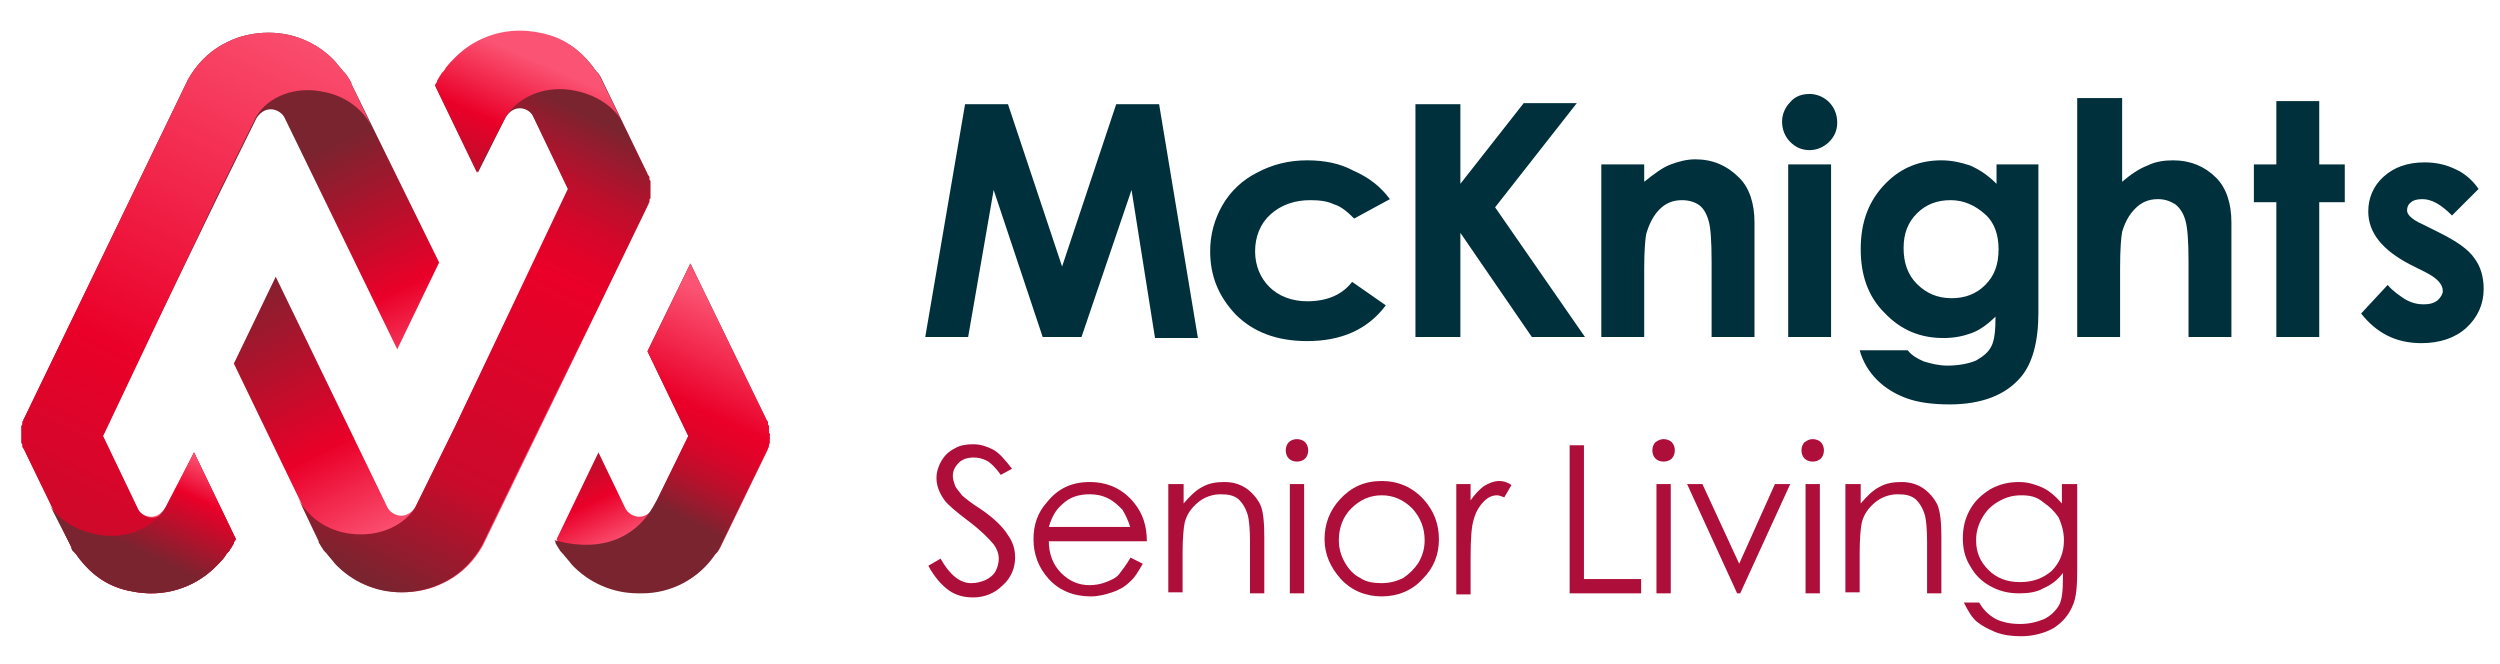
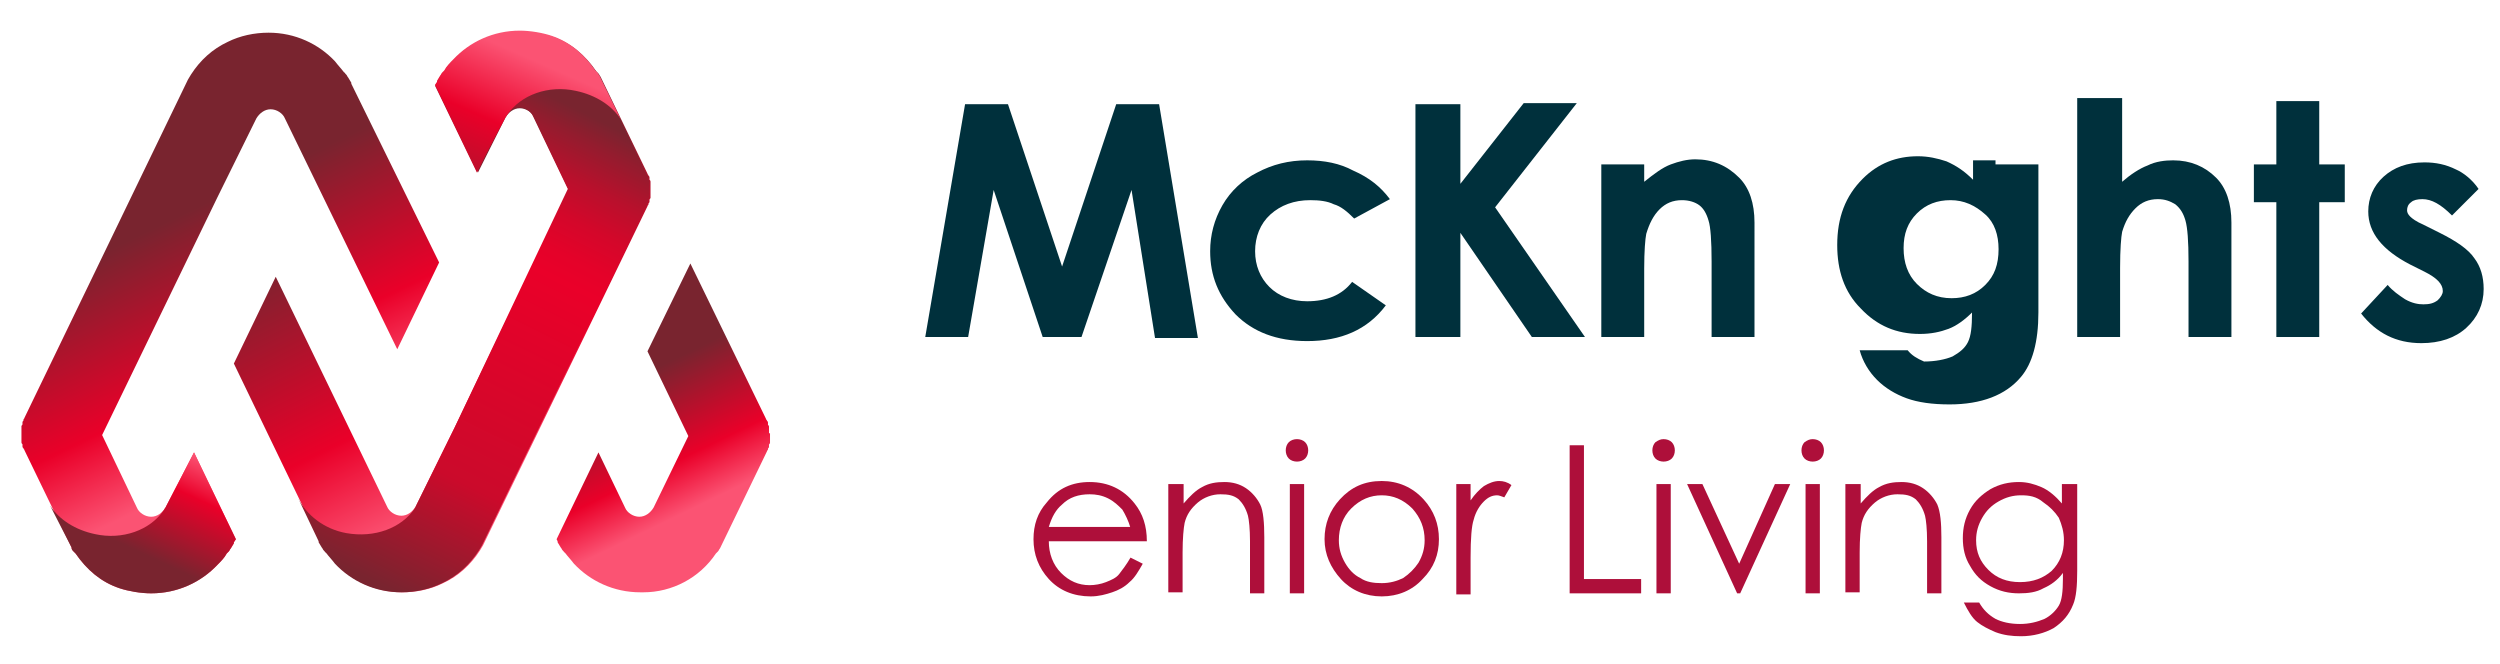
<svg xmlns="http://www.w3.org/2000/svg" version="1.1" id="Layer_1" x="0px" y="0px" viewBox="0 0 244.8 65" style="enable-background:new 0 0 244.8 65;" xml:space="preserve">
  <style type="text/css">
	.st0{fill:#AE0F3A;}
	.st1{fill:#00303C;}
	.st2{fill:url(#SVGID_1_);}
	.st3{fill:url(#SVGID_00000103945398835743833310000005139954487438754223_);}
	.st4{fill:url(#SVGID_00000101065723001328930530000016723027921011644565_);}
	.st5{fill:url(#SVGID_00000137100079443929365240000012745917528499572150_);}
	.st6{fill:url(#SVGID_00000140692932162880495680000014573741306528872107_);}
	.st7{fill:url(#SVGID_00000072265078823631475300000009812821195533976503_);}
	.st8{fill:url(#SVGID_00000142147511999692303680000014638072828766646414_);}
	.st9{fill:url(#SVGID_00000165235860262665637120000018258112407430349186_);}
	.st10{fill:url(#SVGID_00000082331765933115443720000010697577481892924045_);}
</style>
  <g>
-     <path class="st0" d="M90.9,55.4l1.2-0.7c0.9,1.6,1.9,2.4,3,2.4c0.5,0,0.9-0.1,1.4-0.3c0.4-0.2,0.8-0.5,1-0.9   c0.2-0.4,0.3-0.8,0.3-1.2c0-0.5-0.2-1-0.5-1.4c-0.5-0.6-1.3-1.4-2.5-2.3c-1.2-0.9-2-1.6-2.3-2c-0.5-0.7-0.8-1.4-0.8-2.2   c0-0.6,0.2-1.2,0.5-1.7c0.3-0.5,0.7-0.9,1.3-1.2c0.5-0.3,1.1-0.4,1.8-0.4c0.7,0,1.3,0.2,1.9,0.5c0.6,0.3,1.2,1,1.9,1.9L98,46.5   c-0.5-0.7-1-1.2-1.4-1.4c-0.4-0.2-0.8-0.3-1.3-0.3c-0.6,0-1.1,0.2-1.4,0.5c-0.4,0.4-0.6,0.8-0.6,1.3c0,0.3,0.1,0.6,0.2,0.9   c0.1,0.3,0.4,0.6,0.7,1c0.2,0.2,0.8,0.7,1.9,1.4c1.3,0.9,2.1,1.7,2.6,2.5c0.5,0.7,0.7,1.4,0.7,2.2c0,1-0.4,2-1.2,2.7   c-0.8,0.8-1.8,1.2-2.9,1.2c-0.9,0-1.7-0.2-2.4-0.7S91.5,56.5,90.9,55.4z" />
    <path class="st0" d="M110.7,54.6l1.2,0.6c-0.4,0.7-0.8,1.4-1.3,1.8c-0.5,0.5-1.1,0.8-1.7,1s-1.3,0.4-2.1,0.4   c-1.7,0-3.1-0.6-4.1-1.7c-1-1.1-1.5-2.4-1.5-3.9c0-1.4,0.4-2.6,1.3-3.6c1.1-1.4,2.5-2,4.2-2c1.8,0,3.3,0.7,4.4,2.1   c0.8,1,1.2,2.2,1.2,3.7h-9.6c0,1.2,0.4,2.3,1.2,3.1c0.8,0.8,1.7,1.2,2.8,1.2c0.5,0,1.1-0.1,1.6-0.3c0.5-0.2,1-0.4,1.3-0.8   C109.9,55.8,110.3,55.3,110.7,54.6z M110.7,51.7c-0.2-0.7-0.5-1.3-0.8-1.8c-0.4-0.4-0.8-0.8-1.4-1.1c-0.6-0.3-1.2-0.4-1.8-0.4   c-1.1,0-2,0.3-2.7,1c-0.6,0.5-1,1.2-1.3,2.2H110.7z" />
    <path class="st0" d="M114.5,47.4h1.4v1.9c0.6-0.7,1.2-1.3,1.8-1.6c0.7-0.4,1.4-0.5,2.2-0.5c0.8,0,1.5,0.2,2.1,0.6   c0.6,0.4,1.1,1,1.4,1.6s0.4,1.8,0.4,3.2v5.5h-1.4V53c0-1.2-0.1-2.1-0.2-2.5c-0.2-0.7-0.5-1.2-0.9-1.6c-0.5-0.4-1-0.5-1.8-0.5   c-0.8,0-1.6,0.3-2.2,0.8c-0.7,0.6-1.1,1.2-1.3,2c-0.1,0.5-0.2,1.5-0.2,2.9v3.9h-1.4V47.4z" />
    <path class="st0" d="M127,43c0.3,0,0.6,0.1,0.8,0.3c0.2,0.2,0.3,0.5,0.3,0.8c0,0.3-0.1,0.6-0.3,0.8c-0.2,0.2-0.5,0.3-0.8,0.3   c-0.3,0-0.6-0.1-0.8-0.3c-0.2-0.2-0.3-0.5-0.3-0.8c0-0.3,0.1-0.6,0.3-0.8C126.4,43.1,126.7,43,127,43z M126.3,47.4h1.4v10.7h-1.4   V47.4z" />
    <path class="st0" d="M135.3,47.1c1.6,0,3,0.6,4.1,1.8c1,1.1,1.5,2.4,1.5,3.9c0,1.5-0.5,2.8-1.6,3.9c-1,1.1-2.4,1.7-4,1.7   c-1.6,0-3-0.6-4-1.7c-1-1.1-1.6-2.4-1.6-3.9c0-1.5,0.5-2.8,1.5-3.9C132.3,47.7,133.6,47.1,135.3,47.1z M135.3,48.5   c-1.1,0-2.1,0.4-3,1.3c-0.8,0.8-1.2,1.9-1.2,3.1c0,0.8,0.2,1.5,0.6,2.2c0.4,0.7,0.9,1.2,1.5,1.5c0.6,0.4,1.3,0.5,2.1,0.5   c0.8,0,1.5-0.2,2.1-0.5c0.6-0.4,1.1-0.9,1.5-1.5c0.4-0.7,0.6-1.4,0.6-2.2c0-1.2-0.4-2.2-1.2-3.1C137.4,48.9,136.4,48.5,135.3,48.5z   " />
    <path class="st0" d="M142.6,47.4h1.4V49c0.4-0.6,0.9-1.1,1.3-1.4c0.5-0.3,1-0.5,1.5-0.5c0.4,0,0.8,0.1,1.2,0.4l-0.7,1.2   c-0.3-0.1-0.5-0.2-0.7-0.2c-0.5,0-0.9,0.2-1.3,0.6c-0.4,0.4-0.8,1-1,1.8c-0.2,0.6-0.3,1.8-0.3,3.7v3.6h-1.4V47.4z" />
    <path class="st0" d="M153.7,43.6h1.4v13.1h5.6v1.4h-7V43.6z" />
    <path class="st0" d="M162.9,43c0.3,0,0.6,0.1,0.8,0.3c0.2,0.2,0.3,0.5,0.3,0.8c0,0.3-0.1,0.6-0.3,0.8c-0.2,0.2-0.5,0.3-0.8,0.3   c-0.3,0-0.6-0.1-0.8-0.3c-0.2-0.2-0.3-0.5-0.3-0.8c0-0.3,0.1-0.6,0.3-0.8C162.4,43.1,162.6,43,162.9,43z M162.2,47.4h1.4v10.7h-1.4   V47.4z" />
    <path class="st0" d="M165.2,47.4h1.5l3.6,7.8l3.5-7.8h1.5l-4.9,10.7h-0.3L165.2,47.4z" />
    <path class="st0" d="M177.5,43c0.3,0,0.6,0.1,0.8,0.3c0.2,0.2,0.3,0.5,0.3,0.8c0,0.3-0.1,0.6-0.3,0.8c-0.2,0.2-0.5,0.3-0.8,0.3   c-0.3,0-0.6-0.1-0.8-0.3c-0.2-0.2-0.3-0.5-0.3-0.8c0-0.3,0.1-0.6,0.3-0.8C177,43.1,177.2,43,177.5,43z M176.8,47.4h1.4v10.7h-1.4   V47.4z" />
    <path class="st0" d="M180.8,47.4h1.4v1.9c0.6-0.7,1.2-1.3,1.8-1.6c0.7-0.4,1.4-0.5,2.2-0.5c0.8,0,1.5,0.2,2.1,0.6   c0.6,0.4,1.1,1,1.4,1.6c0.3,0.7,0.4,1.8,0.4,3.2v5.5h-1.4V53c0-1.2-0.1-2.1-0.2-2.5c-0.2-0.7-0.5-1.2-0.9-1.6   c-0.5-0.4-1-0.5-1.8-0.5c-0.8,0-1.6,0.3-2.2,0.8c-0.7,0.6-1.1,1.2-1.3,2c-0.1,0.5-0.2,1.5-0.2,2.9v3.9h-1.4V47.4z" />
    <path class="st0" d="M202,47.4h1.4v8.5c0,1.5-0.1,2.6-0.4,3.3c-0.4,1-1,1.7-1.9,2.3c-0.9,0.5-2,0.8-3.2,0.8c-0.9,0-1.7-0.1-2.5-0.4   c-0.7-0.3-1.3-0.6-1.8-1c-0.5-0.4-0.9-1.1-1.3-1.9h1.5c0.4,0.7,0.9,1.2,1.6,1.6c0.6,0.3,1.4,0.5,2.4,0.5c0.9,0,1.7-0.2,2.4-0.5   c0.6-0.3,1.1-0.8,1.4-1.3s0.4-1.4,0.4-2.6v-0.6c-0.5,0.7-1.2,1.2-1.9,1.5c-0.7,0.4-1.5,0.5-2.4,0.5c-1,0-1.9-0.2-2.8-0.7   c-0.9-0.5-1.5-1.1-2-2c-0.5-0.8-0.7-1.7-0.7-2.7c0-1,0.2-1.9,0.7-2.8c0.5-0.9,1.2-1.5,2-2c0.9-0.5,1.8-0.7,2.8-0.7   c0.8,0,1.5,0.2,2.2,0.5c0.7,0.3,1.4,0.9,2,1.6V47.4z M197.9,48.5c-0.8,0-1.5,0.2-2.2,0.6c-0.7,0.4-1.2,0.9-1.6,1.6   c-0.4,0.7-0.6,1.4-0.6,2.2c0,1.2,0.4,2.1,1.2,2.9c0.8,0.8,1.8,1.2,3.1,1.2c1.3,0,2.3-0.4,3.1-1.1c0.8-0.8,1.2-1.8,1.2-3   c0-0.8-0.2-1.5-0.5-2.2c-0.4-0.6-0.9-1.1-1.5-1.5C199.4,48.6,198.7,48.5,197.9,48.5z" />
  </g>
  <g>
    <g>
      <path class="st1" d="M94.5,10.2h4.2l5.3,15.9l5.3-15.9h4.2l3.8,22.9h-4.2l-2.3-14.5L105.9,33h-3.8l-4.8-14.4L94.8,33h-4.2    L94.5,10.2z" />
      <path class="st1" d="M136.1,19.5l-3.5,1.9c-0.7-0.7-1.3-1.2-2-1.4c-0.6-0.3-1.4-0.4-2.3-0.4c-1.6,0-2.9,0.5-3.9,1.4    s-1.5,2.2-1.5,3.6s0.5,2.6,1.4,3.5s2.2,1.4,3.7,1.4c1.9,0,3.4-0.6,4.4-1.9l3.3,2.3c-1.8,2.4-4.4,3.5-7.7,3.5c-3,0-5.3-0.9-7-2.6    c-1.7-1.8-2.5-3.8-2.5-6.2c0-1.6,0.4-3.1,1.2-4.5c0.8-1.4,2-2.5,3.4-3.2c1.5-0.8,3.1-1.2,4.9-1.2c1.7,0,3.2,0.3,4.5,1    C134.1,17.4,135.2,18.3,136.1,19.5z" />
      <path class="st1" d="M138.6,10.2h4.4V18l6.2-7.9h5.2l-8,10.2l8.8,12.7H150l-7-10.2V33h-4.4V10.2z" />
      <path class="st1" d="M156.8,16.1h4.2v1.7c1-0.8,1.8-1.4,2.6-1.7c0.8-0.3,1.6-0.5,2.4-0.5c1.7,0,3.1,0.6,4.3,1.8    c1,1,1.5,2.5,1.5,4.4V33h-4.2v-7.4c0-2-0.1-3.4-0.3-4c-0.2-0.7-0.5-1.2-0.9-1.5s-1-0.5-1.7-0.5c-0.9,0-1.6,0.3-2.2,0.9    c-0.6,0.6-1,1.4-1.3,2.4c-0.1,0.5-0.2,1.7-0.2,3.4V33h-4.2V16.1z" />
-       <path class="st1" d="M177.2,9.2c0.7,0,1.4,0.3,1.9,0.8s0.8,1.2,0.8,2s-0.3,1.4-0.8,1.9s-1.2,0.8-1.9,0.8c-0.8,0-1.4-0.3-1.9-0.8    s-0.8-1.2-0.8-2c0-0.7,0.3-1.4,0.8-1.9C175.8,9.4,176.5,9.2,177.2,9.2z M175.1,16.1h4.2V33h-4.2V16.1z" />
-       <path class="st1" d="M195.4,16.1h4.2v14.5c0,2.9-0.6,5-1.7,6.3c-1.5,1.8-3.9,2.7-7,2.7c-1.7,0-3.1-0.2-4.2-0.6    c-1.1-0.4-2.1-1-2.9-1.8c-0.8-0.8-1.4-1.8-1.7-2.9h4.7c0.4,0.5,0.9,0.8,1.6,1.1c0.7,0.2,1.4,0.4,2.3,0.4c1.1,0,2.1-0.2,2.8-0.5    c0.7-0.4,1.2-0.8,1.5-1.4c0.3-0.6,0.4-1.5,0.4-2.9c-0.7,0.7-1.5,1.3-2.3,1.6s-1.7,0.5-2.8,0.5c-2.3,0-4.2-0.8-5.8-2.5    c-1.6-1.6-2.3-3.7-2.3-6.2c0-2.7,0.8-4.8,2.5-6.5c1.5-1.5,3.3-2.2,5.4-2.2c1,0,1.9,0.2,2.8,0.5c0.9,0.4,1.7,0.9,2.6,1.8v-1.9    H195.4z M191,19.6c-1.3,0-2.4,0.4-3.3,1.3c-0.9,0.9-1.3,2-1.3,3.4s0.4,2.6,1.3,3.5c0.9,0.9,2,1.4,3.4,1.4c1.3,0,2.4-0.4,3.3-1.3    c0.9-0.9,1.3-2,1.3-3.5c0-1.4-0.4-2.6-1.3-3.4C193.4,20.1,192.3,19.6,191,19.6z" />
+       <path class="st1" d="M195.4,16.1h4.2v14.5c0,2.9-0.6,5-1.7,6.3c-1.5,1.8-3.9,2.7-7,2.7c-1.7,0-3.1-0.2-4.2-0.6    c-1.1-0.4-2.1-1-2.9-1.8c-0.8-0.8-1.4-1.8-1.7-2.9h4.7c0.4,0.5,0.9,0.8,1.6,1.1c1.1,0,2.1-0.2,2.8-0.5    c0.7-0.4,1.2-0.8,1.5-1.4c0.3-0.6,0.4-1.5,0.4-2.9c-0.7,0.7-1.5,1.3-2.3,1.6s-1.7,0.5-2.8,0.5c-2.3,0-4.2-0.8-5.8-2.5    c-1.6-1.6-2.3-3.7-2.3-6.2c0-2.7,0.8-4.8,2.5-6.5c1.5-1.5,3.3-2.2,5.4-2.2c1,0,1.9,0.2,2.8,0.5c0.9,0.4,1.7,0.9,2.6,1.8v-1.9    H195.4z M191,19.6c-1.3,0-2.4,0.4-3.3,1.3c-0.9,0.9-1.3,2-1.3,3.4s0.4,2.6,1.3,3.5c0.9,0.9,2,1.4,3.4,1.4c1.3,0,2.4-0.4,3.3-1.3    c0.9-0.9,1.3-2,1.3-3.5c0-1.4-0.4-2.6-1.3-3.4C193.4,20.1,192.3,19.6,191,19.6z" />
      <path class="st1" d="M203.6,9.6h4.2v8.2c0.8-0.7,1.7-1.3,2.5-1.6c0.8-0.4,1.7-0.5,2.5-0.5c1.7,0,3.1,0.6,4.2,1.7    c1,1,1.5,2.5,1.5,4.4V33h-4.2v-7.4c0-2-0.1-3.3-0.3-4s-0.5-1.2-1-1.6c-0.5-0.3-1-0.5-1.7-0.5c-0.9,0-1.6,0.3-2.2,0.9    c-0.6,0.6-1,1.3-1.3,2.3c-0.1,0.5-0.2,1.7-0.2,3.5V33h-4.2V9.6H203.6z" />
      <path class="st1" d="M222.9,9.9h4.2v6.2h2.5v3.7h-2.5V33h-4.2V19.8h-2.2v-3.7h2.2V9.9z" />
      <path class="st1" d="M242.7,18.5l-2.6,2.6c-1.1-1.1-2-1.6-2.9-1.6c-0.5,0-0.9,0.1-1.1,0.3c-0.3,0.2-0.4,0.5-0.4,0.8    c0,0.2,0.1,0.4,0.3,0.6s0.6,0.5,1.3,0.8l1.6,0.8c1.6,0.8,2.8,1.6,3.4,2.5c0.6,0.8,0.9,1.8,0.9,3c0,1.5-0.6,2.8-1.7,3.8    c-1.1,1-2.6,1.5-4.4,1.5c-2.5,0-4.4-1-5.9-2.9l2.6-2.8c0.5,0.6,1.1,1,1.7,1.4c0.7,0.4,1.3,0.5,1.8,0.5c0.6,0,1-0.1,1.4-0.4    c0.3-0.3,0.5-0.6,0.5-0.9c0-0.7-0.6-1.3-1.8-1.9l-1.4-0.7c-2.7-1.4-4.1-3.1-4.1-5.2c0-1.3,0.5-2.5,1.5-3.4s2.3-1.4,4-1.4    c1.1,0,2.1,0.2,3.1,0.7C241.2,16.9,242.1,17.6,242.7,18.5z" />
    </g>
  </g>
  <g>
    <linearGradient id="SVGID_1_" gradientUnits="userSpaceOnUse" x1="26.828" y1="43.666" x2="16.316" y2="21.743">
      <stop offset="0" style="stop-color:#FB5373" />
      <stop offset="0.35" style="stop-color:#EA0029" />
      <stop offset="1" style="stop-color:#79242F" />
    </linearGradient>
    <path class="st2" d="M16.2,49.7c-0.3,0.5-0.8,0.9-1.4,0.9v0l0,0c-0.6,0-1.2-0.4-1.4-0.9l-3.4-7.1l11.3-23.3c0,0,0,0,0,0l3.8-7.7   c0.3-0.5,0.8-0.9,1.4-0.9l0,0v0c0.6,0,1.2,0.4,1.4,0.9l11,22.6l4.1-8.5L34.4,8.2c0,0,0-0.1,0-0.1l-0.3-0.5   c-0.1-0.1-0.1-0.2-0.2-0.3l-0.1-0.1c0,0,0-0.1-0.1-0.1c-0.3-0.4-0.6-0.7-0.9-1.1c-1.6-1.7-3.9-2.8-6.5-2.8c-1.4,0-2.8,0.3-4,0.9   c-1.5,0.7-2.7,1.8-3.6,3.2c-0.1,0.2-0.2,0.3-0.3,0.5L2.4,40.9c0,0,0,0,0,0c0,0.1-0.1,0.1-0.1,0.2c0,0.1,0,0.1-0.1,0.2   c0,0.1,0,0.1,0,0.2c0,0.1,0,0.1-0.1,0.2c0,0,0,0.1,0,0.1c0,0.1,0,0.2,0,0.2c0,0,0,0.1,0,0.1c0,0.1,0,0.2,0,0.2c0,0.1,0,0.1,0,0.2   c0,0.1,0,0.1,0,0.2c0,0.1,0,0.2,0,0.2c0,0,0,0.1,0,0.1c0,0.1,0,0.2,0,0.2c0,0,0,0.1,0,0.1c0,0.1,0,0.1,0.1,0.2c0,0.1,0,0.1,0,0.2   c0,0.1,0,0.1,0.1,0.2c0,0.1,0.1,0.1,0.1,0.2c0,0,0,0,0,0L7,53.6C7,53.8,7.1,53.9,7.2,54l0.1,0.1c0,0,0.1,0.1,0.1,0.1   c1.1,1.6,2.5,2.8,4.3,3.4c0.9,0.3,2.1,0.5,3.1,0.5c2.6,0,4.9-1.1,6.5-2.8c0.3-0.3,0.7-0.7,0.9-1.1c0,0,0.1-0.1,0.1-0.1l0.1-0.1   c0.1-0.1,0.1-0.2,0.2-0.3l0.3-0.5c0,0,0-0.1,0-0.1l0.2-0.3l-4.1-8.5L16.2,49.7z" />
    <linearGradient id="SVGID_00000164473666490916285770000011632236389547698365_" gradientUnits="userSpaceOnUse" x1="24.913" y1="11.659" x2="24.913" y2="11.659">
      <stop offset="0" style="stop-color:#FB5373" />
      <stop offset="0.35" style="stop-color:#EA0029" />
      <stop offset="1" style="stop-color:#79242F" />
    </linearGradient>
-     <path style="fill:url(#SVGID_00000164473666490916285770000011632236389547698365_);" d="M24.9,11.7L24.9,11.7L24.9,11.7z" />
    <linearGradient id="SVGID_00000043421306510377835430000002125274355848391096_" gradientUnits="userSpaceOnUse" x1="66.405" y1="50.503" x2="60.295" y2="37.956">
      <stop offset="0" style="stop-color:#FB5373" />
      <stop offset="0.35" style="stop-color:#EA0029" />
      <stop offset="1" style="stop-color:#79242F" />
    </linearGradient>
    <path style="fill:url(#SVGID_00000043421306510377835430000002125274355848391096_);" d="M75.3,42.4c0-0.1,0-0.2,0-0.2   c0,0,0-0.1,0-0.1c0-0.1,0-0.2,0-0.2c0,0,0-0.1,0-0.1c0-0.1,0-0.1-0.1-0.2c0-0.1,0-0.1,0-0.2c0-0.1,0-0.1-0.1-0.2   c0-0.1-0.1-0.1-0.1-0.2c0,0,0,0,0,0l-7.4-15.2l-4.2,8.6l4,8.3l-3.4,7c-0.3,0.5-0.8,0.9-1.4,0.9l0,0v0c-0.6,0-1.2-0.4-1.4-0.9   l-2.6-5.4l-4.1,8.5l0.1,0.2c0,0,0,0.1,0,0.1l0.3,0.5c0.1,0.1,0.1,0.2,0.2,0.3l0.1,0.1c0,0,0,0.1,0.1,0.1c0.3,0.4,0.6,0.7,0.9,1.1   c1.6,1.7,3.9,2.8,6.5,2.8c0,0,0.1,0,0.1,0c0.1,0,0.1,0,0.2,0c2.8,0,5.5-1.4,7.1-3.8c0,0,0.1-0.1,0.1-0.1l0.1-0.1   c0.1-0.1,0.1-0.2,0.2-0.3l4.6-9.5c0,0,0,0,0,0c0-0.1,0.1-0.1,0.1-0.2c0-0.1,0-0.1,0.1-0.2c0-0.1,0-0.1,0-0.2c0-0.1,0-0.1,0.1-0.2   c0,0,0-0.1,0-0.1c0-0.1,0-0.2,0-0.2c0,0,0-0.1,0-0.1c0-0.1,0-0.2,0-0.2c0-0.1,0-0.1,0-0.2c0,0,0,0,0-0.1c0,0,0,0,0-0.1   C75.3,42.5,75.3,42.4,75.3,42.4z" />
    <linearGradient id="SVGID_00000093874837023512511970000002811164913356920474_" gradientUnits="userSpaceOnUse" x1="73.265" y1="30.767" x2="64.165" y2="49.494">
      <stop offset="0" style="stop-color:#FB5373" />
      <stop offset="0.5" style="stop-color:#EA0029" />
      <stop offset="0.579" style="stop-color:#E40229" />
      <stop offset="0.682" style="stop-color:#D4072A" />
      <stop offset="0.798" style="stop-color:#B9102C" />
      <stop offset="0.924" style="stop-color:#931C2E" />
      <stop offset="1" style="stop-color:#79242F" />
    </linearGradient>
-     <path style="fill:url(#SVGID_00000093874837023512511970000002811164913356920474_);" d="M75.3,42.6c0-0.1,0-0.1,0-0.2   c0-0.1,0-0.2,0-0.2c0,0,0-0.1,0-0.1c0-0.1,0-0.2,0-0.2c0,0,0-0.1,0-0.1c0-0.1,0-0.1-0.1-0.2c0-0.1,0-0.1,0-0.2c0-0.1,0-0.1-0.1-0.2   c0-0.1-0.1-0.1-0.1-0.2c0,0,0,0,0,0l-7.4-15.2l-4.2,8.6l4,8.3l-3.1,6.3c0,0-0.4,0.7-0.4,0.7c-1.2,2.1-4.1,4.7-9.6,3.2l0.1,0.2   c0,0,0,0.1,0,0.1l0.3,0.5c0.1,0.1,0.1,0.2,0.2,0.3l0.1,0.1c0,0,0,0.1,0.1,0.1c0.3,0.4,0.6,0.7,0.9,1.1c1.6,1.7,3.9,2.8,6.5,2.8   c0,0,0,0,0,0c0,0,0,0,0,0c0,0,0,0,0,0c0.1,0,0.1,0,0.2,0c0.1,0,0.1,0,0.2,0c2.8,0,5.5-1.4,7.1-3.8c0,0,0.1-0.1,0.1-0.1l0.1-0.1   c0.1-0.1,0.1-0.2,0.2-0.3l4.6-9.5c0,0,0,0,0,0c0-0.1,0.1-0.1,0.1-0.2c0-0.1,0-0.1,0.1-0.2c0,0,0-0.1,0-0.1v0c0,0,0,0,0,0   c0-0.1,0-0.1,0.1-0.2c0,0,0-0.1,0-0.1c0-0.1,0-0.2,0-0.2c0,0,0-0.1,0-0.1c0-0.1,0-0.2,0-0.2c0-0.1,0-0.1,0-0.2   C75.3,42.6,75.3,42.6,75.3,42.6C75.3,42.6,75.3,42.6,75.3,42.6z" />
    <linearGradient id="SVGID_00000031888368038142962890000014108607493846069391_" gradientUnits="userSpaceOnUse" x1="34.335" y1="3.006" x2="-14.145" y2="99.966">
      <stop offset="0" style="stop-color:#FB5373" />
      <stop offset="0.35" style="stop-color:#EA0029" />
      <stop offset="1" style="stop-color:#79242F" />
    </linearGradient>
-     <path style="fill:url(#SVGID_00000031888368038142962890000014108607493846069391_);" d="M21.2,19.3l3.8-7.7c0-0.1,0.1-0.1,0.1-0.2   c0,0,0,0,0,0c0,0,0,0,0,0c0,0,0,0,0,0l0,0C26.3,9.4,29,8.4,31.7,9c2.2,0.4,3.9,1.8,4.7,3.4l-2-4.2c0,0,0-0.1,0-0.1l-0.3-0.5   c-0.1-0.1-0.1-0.2-0.2-0.3l-0.1-0.1c0,0,0-0.1-0.1-0.1c-0.3-0.4-0.6-0.7-0.9-1.1c-1.6-1.7-3.9-2.8-6.5-2.8c-1.4,0-2.8,0.3-4,0.9   c-1.5,0.7-2.7,1.8-3.6,3.2c-0.1,0.2-0.2,0.3-0.3,0.5L2.4,40.9c0,0,0,0,0,0c0,0.1-0.1,0.1-0.1,0.2c0,0.1,0,0.1-0.1,0.2   c0,0.1,0,0.1,0,0.2c0,0.1,0,0.1-0.1,0.2c0,0,0,0.1,0,0.1c0,0.1,0,0.2,0,0.2c0,0,0,0.1,0,0.1c0,0.1,0,0.2,0,0.2c0,0.1,0,0.1,0,0.2   c0,0,0,0,0,0.1c0,0,0,0,0,0c0,0,0,0.1,0,0.1c0,0.1,0,0.2,0,0.2c0,0,0,0.1,0,0.1c0,0.1,0,0.2,0,0.2c0,0,0,0.1,0,0.1   c0,0.1,0,0.1,0.1,0.2c0,0.1,0,0.1,0,0.2c0,0.1,0,0.1,0.1,0.2c0,0.1,0.1,0.1,0.1,0.2c0,0,0,0,0,0L7,53.6C7,53.8,7.1,53.9,7.2,54   l0.1,0.1c0,0,0.1,0.1,0.1,0.1c1.1,1.6,2.5,2.8,4.3,3.4c0.9,0.3,2.1,0.5,3.1,0.5c2.6,0,4.9-1.1,6.5-2.8c0.3-0.3,0.7-0.7,0.9-1.1   c0,0,0.1-0.1,0.1-0.1l0.1-0.1c0.1-0.1,0.1-0.2,0.2-0.3l0.3-0.5c0,0,0-0.1,0-0.1l0.2-0.3l-4.1-8.5l-2.7,5.5   c-0.3,0.5-0.8,0.9-1.4,0.9v0l0,0c-0.6,0-1.2-0.4-1.4-0.9l-3.4-7.1L21.2,19.3C21.1,19.3,21.2,19.3,21.2,19.3z" />
    <linearGradient id="SVGID_00000083058090486040956490000004518281763111097003_" gradientUnits="userSpaceOnUse" x1="17.358" y1="43.701" x2="12.717" y2="53.636">
      <stop offset="0" style="stop-color:#FB5373" />
      <stop offset="0.35" style="stop-color:#EA0029" />
      <stop offset="1" style="stop-color:#79242F" />
    </linearGradient>
    <path style="fill:url(#SVGID_00000083058090486040956490000004518281763111097003_);" d="M16.2,49.7C16.2,49.7,16.2,49.7,16.2,49.7   C16.2,49.7,16.2,49.7,16.2,49.7C16.2,49.7,16.2,49.7,16.2,49.7C16.2,49.7,16.2,49.7,16.2,49.7C16.2,49.7,16.2,49.7,16.2,49.7   C16.2,49.7,16.2,49.7,16.2,49.7c-0.1,0.1-0.1,0.2-0.2,0.3l0,0c0,0,0,0,0,0c-1.3,1.9-4,2.9-6.7,2.3c-1.9-0.4-3.5-1.4-4.4-2.8l0,0   L7,53.6C7,53.8,7.1,53.9,7.2,54l0.1,0.1c0,0,0.1,0.1,0.1,0.1c1.1,1.6,2.5,2.8,4.3,3.4c0.9,0.3,2.1,0.5,3.1,0.5   c2.6,0,4.9-1.1,6.5-2.8c0.3-0.3,0.7-0.7,0.9-1.1c0,0,0.1-0.1,0.1-0.1l0.1-0.1c0.1-0.1,0.1-0.2,0.2-0.3l0.3-0.5c0,0,0-0.1,0-0.1   l0.2-0.3l-4.1-8.5L16.2,49.7z" />
    <linearGradient id="SVGID_00000136405704581194504180000004955526151535927477_" gradientUnits="userSpaceOnUse" x1="52.525" y1="45.271" x2="39.291" y2="18.943">
      <stop offset="0" style="stop-color:#FB5373" />
      <stop offset="0.35" style="stop-color:#EA0029" />
      <stop offset="1" style="stop-color:#79242F" />
    </linearGradient>
    <path style="fill:url(#SVGID_00000136405704581194504180000004955526151535927477_);" d="M49.5,11.5c0.3-0.5,0.8-0.9,1.4-0.9v0l0,0   c0.6,0,1.2,0.4,1.4,0.9l3.4,7.1L44.5,41.9c0,0,0,0,0,0l-3.8,7.7c-0.3,0.5-0.8,0.9-1.4,0.9l0,0v0c-0.6,0-1.2-0.4-1.4-0.9L27,27.1   l-4.1,8.5L31.3,53c0,0,0,0.1,0,0.1l0.3,0.5c0.1,0.1,0.1,0.2,0.2,0.3l0.1,0.1c0,0,0,0.1,0.1,0.1c0.3,0.4,0.6,0.7,0.9,1.1   c1.6,1.7,3.9,2.8,6.5,2.8c1.4,0,2.8-0.3,4-0.9c1.5-0.7,2.7-1.8,3.6-3.2c0.1-0.2,0.2-0.3,0.3-0.5l16.1-33.2c0,0,0,0,0,0   c0-0.1,0.1-0.1,0.1-0.2c0-0.1,0-0.1,0.1-0.2c0-0.1,0-0.1,0-0.2c0-0.1,0-0.1,0.1-0.2c0,0,0-0.1,0-0.1c0-0.1,0-0.2,0-0.2   c0,0,0-0.1,0-0.1c0-0.1,0-0.2,0-0.2c0-0.1,0-0.1,0-0.2c0-0.1,0-0.1,0-0.2c0-0.1,0-0.2,0-0.2c0,0,0-0.1,0-0.1c0-0.1,0-0.2,0-0.2   c0,0,0-0.1,0-0.1c0-0.1,0-0.1-0.1-0.2c0-0.1,0-0.1,0-0.2c0-0.1,0-0.1-0.1-0.2c0-0.1-0.1-0.1-0.1-0.2c0,0,0,0,0,0l-4.6-9.5   c-0.1-0.1-0.1-0.2-0.2-0.3l-0.1-0.1c0,0-0.1-0.1-0.1-0.1c-1.1-1.6-2.5-2.8-4.3-3.4c-0.9-0.3-2.1-0.5-3.1-0.5   c-2.6,0-4.9,1.1-6.5,2.8c-0.3,0.3-0.7,0.7-0.9,1.1c0,0-0.1,0.1-0.1,0.1l-0.1,0.1c-0.1,0.1-0.1,0.2-0.2,0.3l-0.3,0.5   c0,0,0,0.1,0,0.1l-0.2,0.3l4.1,8.5L49.5,11.5z" />
    <linearGradient id="SVGID_00000153674290764341913940000013020813215962482364_" gradientUnits="userSpaceOnUse" x1="58.155" y1="4.457" x2="30.144" y2="60.775">
      <stop offset="0.1" style="stop-color:#79242F" />
      <stop offset="0.138" style="stop-color:#931C2E" />
      <stop offset="0.201" style="stop-color:#B9102C" />
      <stop offset="0.259" style="stop-color:#D4072A" />
      <stop offset="0.311" style="stop-color:#E40229" />
      <stop offset="0.35" style="stop-color:#EA0029" />
      <stop offset="0.7" style="stop-color:#CB0A2B" />
      <stop offset="0.9" style="stop-color:#79242F" />
    </linearGradient>
    <path style="fill:url(#SVGID_00000153674290764341913940000013020813215962482364_);" d="M44.5,41.9l-3.8,7.7   c0,0.1-0.1,0.1-0.1,0.2c0,0,0,0,0,0c0,0,0,0,0,0c0,0,0,0,0,0l0,0c-1.3,1.9-3.9,2.9-6.7,2.4c-2.2-0.4-3.9-1.8-4.7-3.4l2,4.2   c0,0,0,0.1,0,0.1l0.3,0.5c0.1,0.1,0.1,0.2,0.2,0.3l0.1,0.1c0,0,0,0.1,0.1,0.1c0.3,0.4,0.6,0.7,0.9,1.1c1.6,1.7,3.9,2.8,6.5,2.8   c1.4,0,2.8-0.3,4-0.9c1.5-0.7,2.7-1.8,3.6-3.2c0.1-0.2,0.2-0.3,0.3-0.5l16.1-33.2c0,0,0,0,0,0c0-0.1,0.1-0.1,0.1-0.2   c0-0.1,0-0.1,0.1-0.2c0-0.1,0-0.1,0-0.2c0-0.1,0-0.1,0.1-0.2c0,0,0-0.1,0-0.1c0-0.1,0-0.2,0-0.2c0,0,0-0.1,0-0.1c0-0.1,0-0.2,0-0.2   c0-0.1,0-0.1,0-0.2c0,0,0,0,0-0.1c0,0,0,0,0,0c0,0,0-0.1,0-0.1c0-0.1,0-0.2,0-0.2c0,0,0-0.1,0-0.1c0-0.1,0-0.2,0-0.2   c0,0,0-0.1,0-0.1c0-0.1,0-0.1-0.1-0.2c0-0.1,0-0.1,0-0.2c0-0.1,0-0.1-0.1-0.2c0-0.1-0.1-0.1-0.1-0.2c0,0,0,0,0,0l-4.6-9.5   c-0.1-0.1-0.1-0.2-0.2-0.3l-0.1-0.1c0,0-0.1-0.1-0.1-0.1c-1.1-1.6-2.5-2.8-4.3-3.4c-0.9-0.3-2.1-0.5-3.1-0.5   c-2.6,0-4.9,1.1-6.5,2.8c-0.3,0.3-0.7,0.7-0.9,1.1c0,0-0.1,0.1-0.1,0.1l-0.1,0.1c-0.1,0.1-0.1,0.2-0.2,0.3l-0.3,0.5   c0,0,0,0.1,0,0.1l-0.2,0.3l4.1,8.5l2.7-5.5c0.3-0.5,0.8-0.9,1.4-0.9v0l0,0c0.6,0,1.2,0.4,1.4,0.9l3.4,7.1L44.5,41.9   C44.5,41.9,44.5,41.9,44.5,41.9z" />
    <linearGradient id="SVGID_00000179620303066152171330000015061037841817720215_" gradientUnits="userSpaceOnUse" x1="53.423" y1="6.383" x2="45.264" y2="24.907">
      <stop offset="0" style="stop-color:#FB5373" />
      <stop offset="0.35" style="stop-color:#EA0029" />
      <stop offset="1" style="stop-color:#79242F" />
    </linearGradient>
    <path style="fill:url(#SVGID_00000179620303066152171330000015061037841817720215_);" d="M49.5,11.5C49.5,11.5,49.5,11.5,49.5,11.5   C49.5,11.5,49.5,11.5,49.5,11.5C49.5,11.5,49.5,11.5,49.5,11.5C49.5,11.5,49.5,11.5,49.5,11.5C49.5,11.5,49.5,11.5,49.5,11.5   C49.5,11.5,49.5,11.5,49.5,11.5c0.1-0.1,0.1-0.2,0.2-0.3l0,0c0,0,0,0,0,0c1.3-1.9,4-2.9,6.7-2.3c1.9,0.4,3.5,1.4,4.4,2.8l0,0   l-2.1-4.3c-0.1-0.1-0.1-0.2-0.2-0.3l-0.1-0.1c0,0-0.1-0.1-0.1-0.1c-1.1-1.6-2.5-2.8-4.3-3.4c-0.9-0.3-2.1-0.5-3.1-0.5   c-2.6,0-4.9,1.1-6.5,2.8c-0.3,0.3-0.7,0.7-0.9,1.1c0,0-0.1,0.1-0.1,0.1l-0.1,0.1c-0.1,0.1-0.1,0.2-0.2,0.3l-0.3,0.5   c0,0,0,0.1,0,0.1l-0.2,0.3l4.1,8.5L49.5,11.5z" />
  </g>
</svg>